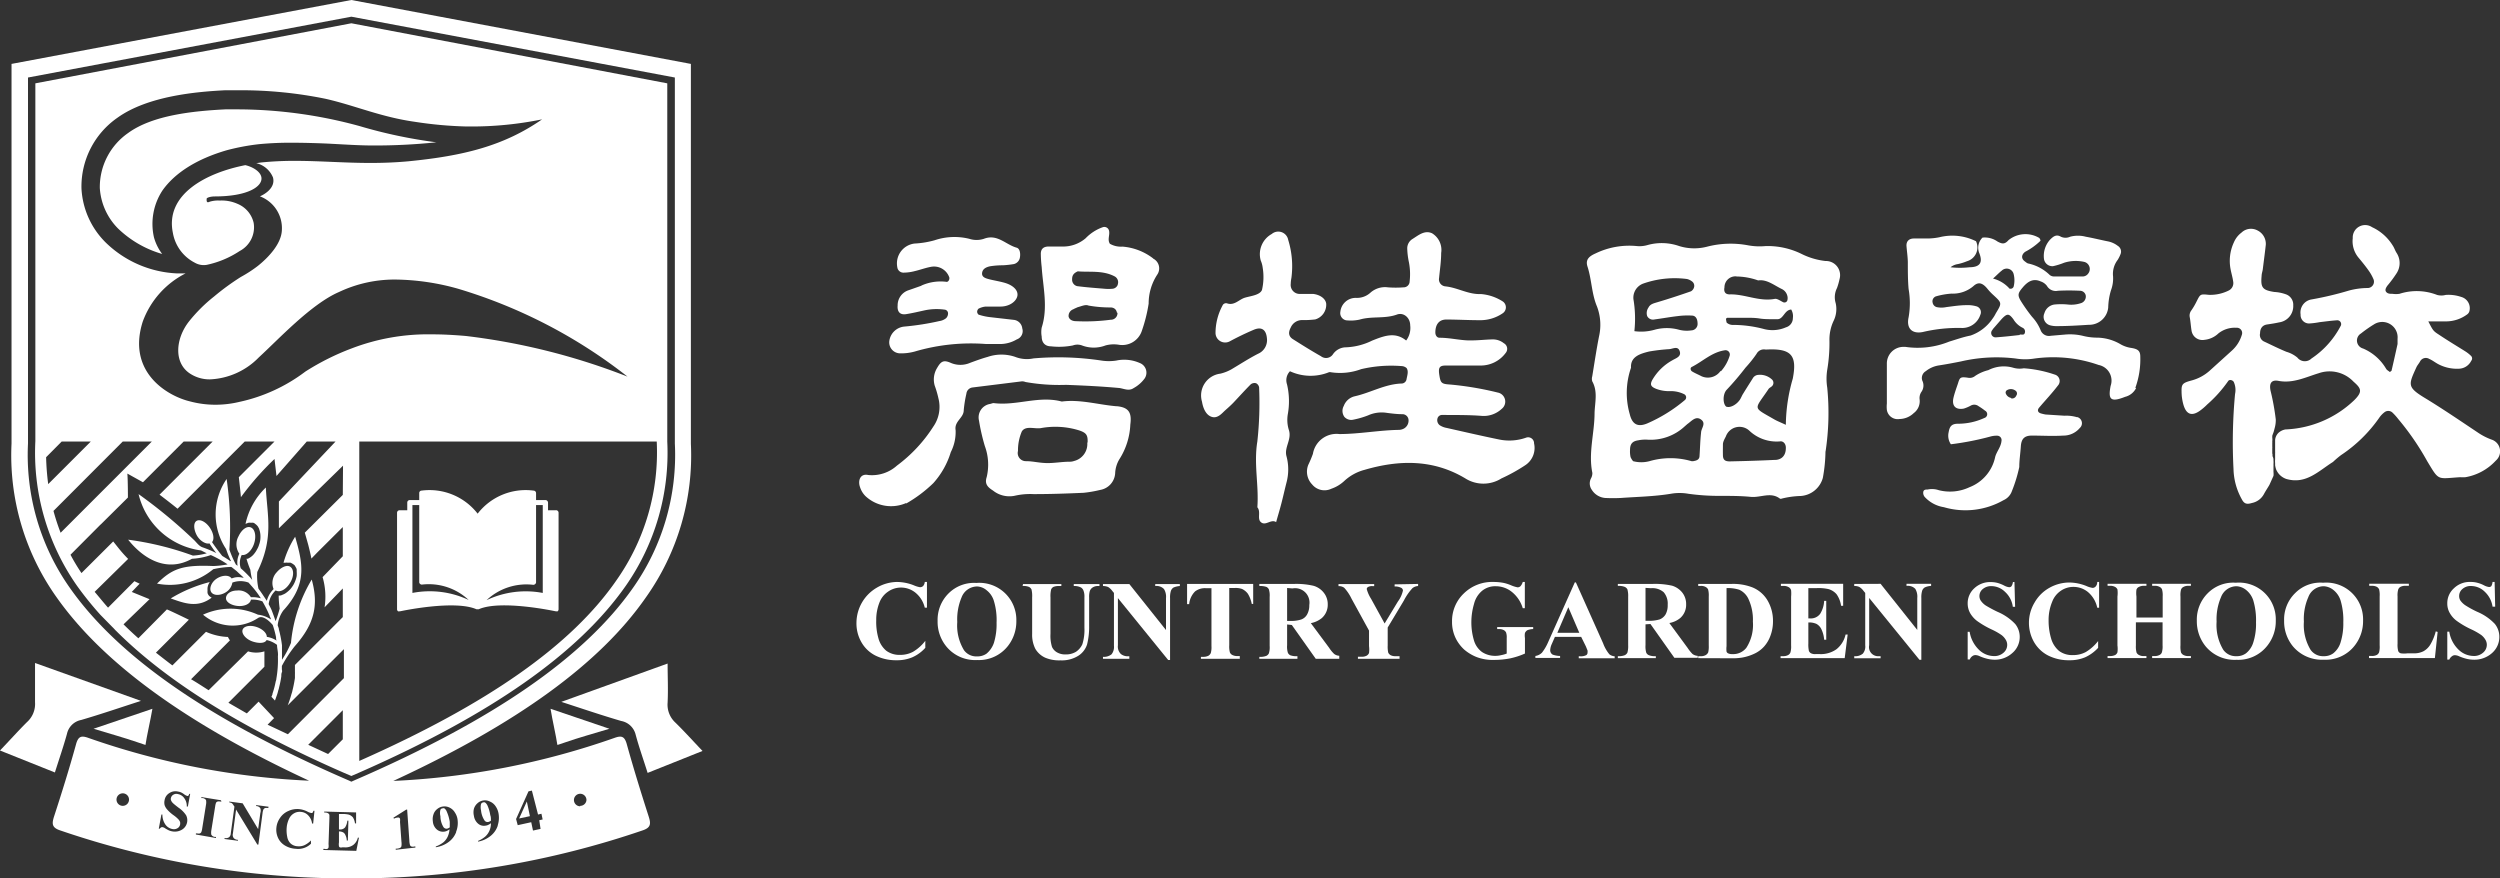
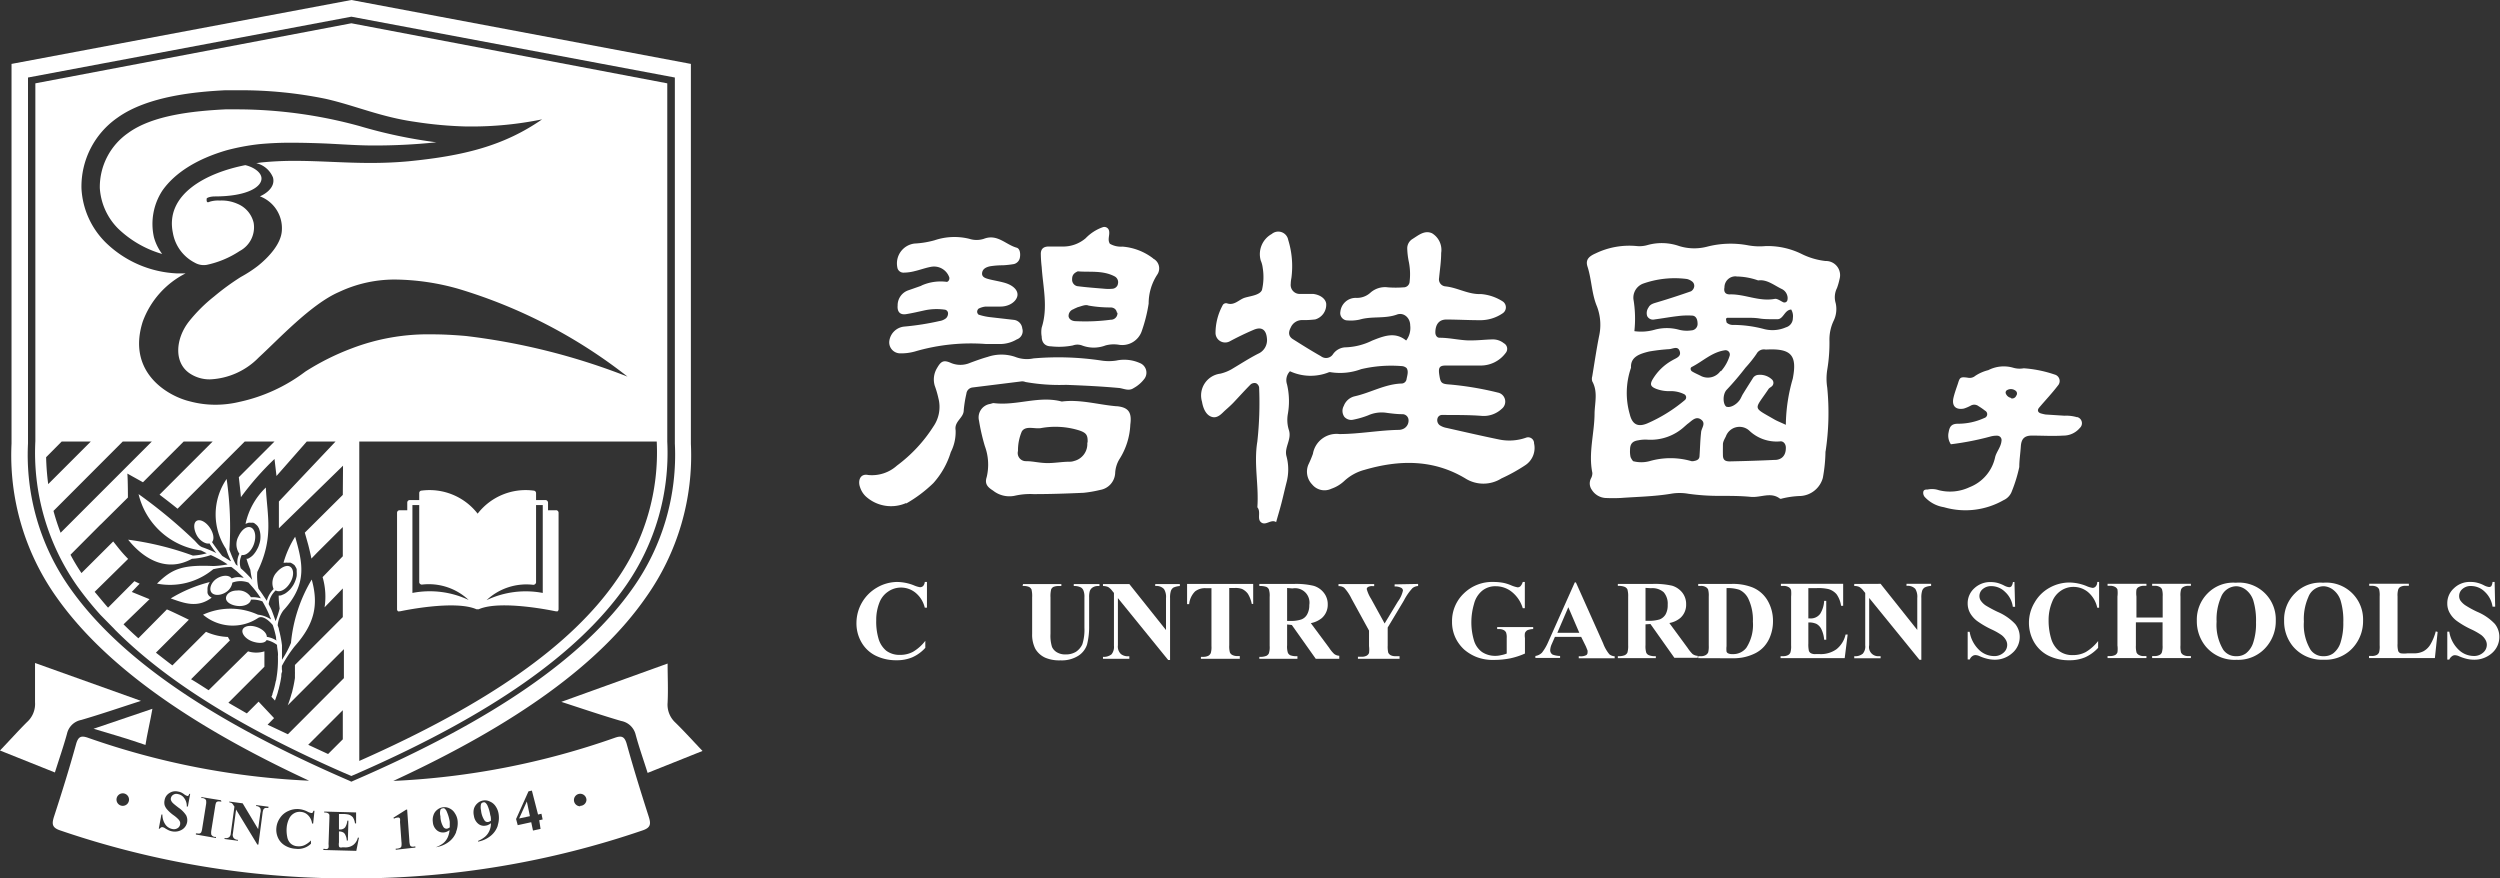
<svg xmlns="http://www.w3.org/2000/svg" viewBox="0 0 227.68 80">
  <rect x="0" y="0" width="227.68" height="80" fill="#333333" stroke="none" />
  <defs>
    <style>.cls-1{fill:#fff;}</style>
  </defs>
  <g id="图层_2" data-name="图层 2">
    <g id="图层_1-2" data-name="图层 1">
      <path class="cls-1" d="M128,31.09a1.89,1.89,0,0,0,.43-1.46c0-.66-.55-1.18-1.16-1-1.13.43-2.33.14-3.46.48a3.8,3.8,0,0,1-1.22.06.67.67,0,0,1-.52-.78,1.4,1.4,0,0,1,1.44-1.26,1.82,1.82,0,0,0,1.27-.45,2,2,0,0,1,1.63-.51,9.34,9.34,0,0,0,1.4,0,.55.55,0,0,0,.57-.55,5.72,5.72,0,0,0-.07-1.75,7,7,0,0,1-.15-1.22,1,1,0,0,1,.47-.88c.55-.34,1.1-.83,1.78-.53a1.77,1.77,0,0,1,.84,1.8c0,.77-.12,1.53-.19,2.28a.64.64,0,0,0,.57.76c1.11.11,2.09.75,3.24.7a4.31,4.31,0,0,1,2,.68.65.65,0,0,1,0,1.06,3.6,3.6,0,0,1-2.15.64c-1,0-2-.06-3-.06-.67,0-1,.46-1,1.18,0,.26.15.49.4.48,1,0,2,.28,2.93.24.63,0,1.27-.08,1.91-.09a1.59,1.59,0,0,1,1,.35.58.58,0,0,1,.16.89,2.82,2.82,0,0,1-2.27,1.14c-1.06,0-2.11,0-3.18,0-.56,0-.68.18-.6.78.12.81.18.9,1,.95a28.79,28.79,0,0,1,4.33.73.84.84,0,0,1,.36,1.49,2.4,2.4,0,0,1-1.76.64c-1.22-.1-2.46-.08-3.69-.09a.43.43,0,0,0-.39.3.58.58,0,0,0,.19.63,1.67,1.67,0,0,0,.63.25c1.6.36,3.2.73,4.81,1.06a4.58,4.58,0,0,0,2.43-.17.54.54,0,0,1,.73.52,1.88,1.88,0,0,1-.82,2,15.6,15.6,0,0,1-2.15,1.19,3.08,3.08,0,0,1-3.29,0c-2.9-1.74-6-1.71-9.18-.78a4.32,4.32,0,0,0-1.83,1,3.28,3.28,0,0,1-1.19.72,1.45,1.45,0,0,1-1.75-.39,1.67,1.67,0,0,1-.35-1.79,10,10,0,0,0,.42-1,2.18,2.18,0,0,1,2.41-1.8c1.8,0,3.6-.35,5.42-.38a1,1,0,0,0,.49-.14.83.83,0,0,0,.39-.74.56.56,0,0,0-.58-.55c-.47,0-.94-.06-1.4-.12a3,3,0,0,0-1.71.23,7.89,7.89,0,0,1-1.34.39.83.83,0,0,1-.81-.25.93.93,0,0,1-.06-1,1.4,1.4,0,0,1,1-.88c1.43-.32,2.73-1.1,4.23-1.16a.47.47,0,0,0,.49-.41c.06-.33.2-.7,0-1a.73.73,0,0,0-.47-.18,11.92,11.92,0,0,0-3.67.28,5.5,5.5,0,0,1-2.76.28.33.33,0,0,0-.17,0,4.47,4.47,0,0,1-3.55-.09,1.17,1.17,0,0,0-.27,1.19,6.66,6.66,0,0,1,.07,2.74,3.09,3.09,0,0,0,.09,1.39c.31.87-.43,1.6-.21,2.41a4.62,4.62,0,0,1,0,2.42c-.16.63-.3,1.26-.46,1.88s-.32,1.13-.48,1.71c-.49-.32-1,.44-1.44-.05-.27-.33.06-.91-.27-1.3.15-2-.34-3.94,0-6a32.25,32.25,0,0,0,.16-4.92.52.52,0,0,0-.28-.38.55.55,0,0,0-.48.1c-.54.54-1.05,1.11-1.57,1.66-.24.25-.5.48-.77.72s-.66.75-1.2.59-.8-.78-.9-1.38a2,2,0,0,1,1.67-2.56,3.87,3.87,0,0,0,1-.39c.81-.48,1.61-1,2.43-1.42a1.35,1.35,0,0,0,.81-1.42c-.07-.77-.48-1.07-1.19-.77s-1.5.68-2.22,1.07a.88.88,0,0,1-1.27-.74,5.29,5.29,0,0,1,.63-2.52.35.35,0,0,1,.43-.21c.67.22,1.08-.36,1.62-.52s1.35-.23,1.55-.7a5.18,5.18,0,0,0,.07-2,2.36,2.36,0,0,0-.18-.68,2.1,2.1,0,0,1,1-2.42.92.92,0,0,1,1.5.54,8.14,8.14,0,0,1,.29,3.47,3.07,3.07,0,0,0-.06.53.82.82,0,0,0,.83.92c.41,0,.83,0,1.23,0,.67.09,1.12.46,1.17.89a1.39,1.39,0,0,1-1,1.43,8.38,8.38,0,0,1-1.23.06,1.12,1.12,0,0,0-1,.68c-.24.45-.2.81.2,1.06.84.53,1.68,1.06,2.55,1.55a.75.75,0,0,0,1.09-.17,1.45,1.45,0,0,1,1.2-.64,5.86,5.86,0,0,0,2.37-.61c1.06-.42,2.1-.84,3.11,0" />
      <path class="cls-1" d="M166.26,41.11a23.52,23.52,0,0,0,.15-5.81,5.17,5.17,0,0,1,0-1.62,14.85,14.85,0,0,0,.2-2.75A4,4,0,0,1,167,29.2a2.44,2.44,0,0,0,.18-1.59,1.86,1.86,0,0,1,.12-1.38,5.92,5.92,0,0,0,.23-.81,1.29,1.29,0,0,0-1.28-1.65,6.49,6.49,0,0,1-2.15-.63,7,7,0,0,0-3.3-.73,5.79,5.79,0,0,1-1.61-.07,8.56,8.56,0,0,0-3.7.12,4.63,4.63,0,0,1-2.56-.05,4.82,4.82,0,0,0-2.86-.1,2.6,2.6,0,0,1-1,.1,7.06,7.06,0,0,0-3.76.67c-.64.28-.93.6-.73,1.21.38,1.18.37,2.46.86,3.62a4.72,4.72,0,0,1,.19,2.71c-.24,1.21-.42,2.43-.62,3.65a.79.79,0,0,0,0,.46c.52.93.24,1.92.21,2.88,0,1.82-.58,3.62-.2,5.46a1,1,0,0,1-.11.47,1,1,0,0,0,.06,1.07,1.59,1.59,0,0,0,1.2.74,14.26,14.26,0,0,0,1.46,0c1.51-.11,3-.13,4.53-.38a4.58,4.58,0,0,1,1.61,0,20.32,20.32,0,0,0,2.91.19c.92,0,1.84,0,2.76.09s1.82-.48,2.66.16a.18.18,0,0,0,.16,0,8,8,0,0,1,1.75-.24,2.25,2.25,0,0,0,2-1.65,14.16,14.16,0,0,0,.24-2.41m-8.13-15.93a6.08,6.08,0,0,1,2,.36c.78-.12,1.43.43,2.15.78a.93.93,0,0,1,.5.6.8.8,0,0,1,0,.46.28.28,0,0,1-.4.13c-.24-.12-.52-.33-.74-.29-1.42.27-2.73-.45-4.11-.41-.4,0-.55-.24-.47-.64a1,1,0,0,1,1.08-1m-9.28,4.95a10.62,10.62,0,0,0-.09-2.87,1.37,1.37,0,0,1,.88-1.42,8.64,8.64,0,0,1,4-.42,1.2,1.2,0,0,1,.43.2.5.5,0,0,1,.21.56.61.61,0,0,1-.28.36c-1,.35-2,.68-3.08,1-.32.1-.63.16-.79.48a.88.88,0,0,0-.12.77.59.59,0,0,0,.68.31c.7-.09,1.39-.22,2.09-.3a7,7,0,0,1,1.29-.05c.38,0,.52.33.53.69a.59.59,0,0,1-.57.66,2.79,2.79,0,0,1-1.12-.06,4.19,4.19,0,0,0-2.22,0,4.45,4.45,0,0,1-1.84.13m-.41,7.61a7,7,0,0,1,.1-4.28c-.06-1,.8-1.27,1.66-1.48a17.11,17.11,0,0,1,1.77-.21c.35,0,.82-.34,1,.17s-.33.64-.66.84a4.77,4.77,0,0,0-1.83,1.79c-.23.43-.14.62.37.82a3.3,3.3,0,0,0,1.28.2,2.75,2.75,0,0,1,1.25.28.32.32,0,0,1,.07.53A13.94,13.94,0,0,1,150,38.57c-.84.34-1.34.09-1.57-.83M154.22,42a1,1,0,0,1-.17,0,6.84,6.84,0,0,0-3.83,0,2.9,2.9,0,0,1-1.49,0,1.54,1.54,0,0,1-.23-.37,2.31,2.31,0,0,1-.05-.64c0-.57.22-.81.75-.89a3.2,3.2,0,0,1,.81-.06,4.55,4.55,0,0,0,3.42-1.21l.24-.21c.38-.26.76-.77,1.25-.41s0,.79,0,1.2c-.08.69-.09,1.4-.14,2.1,0,.34-.26.44-.54.48m2.44-8.19a1.4,1.4,0,0,1-1.73.46c-.28-.15-.59-.27-.86-.44-.12-.08-.2-.32,0-.41,1-.51,1.82-1.34,3-1.51a.39.39,0,0,1,.43.51,3.75,3.75,0,0,1-.78,1.39m1-4.21a.83.83,0,0,1-.44-.17c-.06,0-.08-.18-.1-.28s0-.21.19-.2h1.6c.44,0,.86,0,1.29.07s1.06.06,1.6.06.64-.85,1.25-.88a1.2,1.2,0,0,1,.15.78.87.87,0,0,1-.63.84,3.06,3.06,0,0,1-2.06.14,11.08,11.08,0,0,0-2.85-.36m-.47,7.48c-.37-.17-.42-1.17,0-1.59a25.91,25.91,0,0,0,1.7-2,10.92,10.92,0,0,0,1-1.25.76.76,0,0,1,.8-.4h.17c2.19-.1,2.75.53,2.33,2.66a15.5,15.5,0,0,0-.63,4.2c-.51-.24-.81-.35-1.08-.51-2-1.16-1.8-.8-.49-2.76.09-.12.27-.18.36-.31a.42.42,0,0,0-.09-.58,1.58,1.58,0,0,0-1.2-.39.62.62,0,0,0-.52.33c-.29.46-.58.91-.86,1.37-.12.18-.19.39-.31.57-.33.48-.91.76-1.23.62m4.5,4.85c-1.4.07-2.79.11-4.19.14-.44,0-.61-.15-.62-.55s0-.74,0-1,.18-.54.27-.73a1.32,1.32,0,0,1,2.11-.54,3.61,3.61,0,0,0,2.8,1c.34-.06.57.26.55.61,0,.66-.36,1.06-1,1.08" />
-       <path class="cls-1" d="M227.32,41.93a1.12,1.12,0,0,0-.42-1.9,5.66,5.66,0,0,1-1.27-.66c-1.59-1.06-3.17-2.14-4.8-3.13s-1.48-1.21-.76-2.8c.09-.19.24-.35.34-.54a.59.59,0,0,1,.83-.21c.29.12.54.33.83.48a3.63,3.63,0,0,0,1.84.41,1.29,1.29,0,0,0,1.15-.72.33.33,0,0,0,0-.43,3.17,3.17,0,0,0-.49-.4c-.81-.51-1.63-1-2.42-1.53-.56-.36-.56-.38-1-1.23.56,0,1.08,0,1.6,0a3.25,3.25,0,0,0,1.93-.63.54.54,0,0,0,.23-.38,1.06,1.06,0,0,0-.77-1.22,3.56,3.56,0,0,0-1.41-.18,1.47,1.47,0,0,1-.78,0,5.11,5.11,0,0,0-3.43-.1,2.21,2.21,0,0,1-.63,0c-.22,0-.44,0-.58-.18s0-.4.12-.57a11,11,0,0,0,.85-1.15,1.7,1.7,0,0,0,0-1.8c-.15-.22-.22-.48-.37-.7a4.34,4.34,0,0,0-1.88-1.67,1.13,1.13,0,0,0-1.76,1,2.34,2.34,0,0,0,.52,1.77c.31.37.61.74.89,1.13a4.15,4.15,0,0,1,.47.82.58.58,0,0,1-.49.82,6.68,6.68,0,0,0-1.73.23,30.19,30.19,0,0,1-3.41.81,1.2,1.2,0,0,0-1,1.37.77.77,0,0,0,.79.82,7.32,7.32,0,0,0,.94-.12c.53-.06,1-.13,1.58-.17a.35.35,0,0,1,.32.55,8,8,0,0,1-2.64,2.93.86.86,0,0,1-1.28-.08,2.7,2.7,0,0,0-1-.53c-.68-.28-1.34-.61-2-.92a.66.66,0,0,1-.4-.77c0-.39.17-.73.64-.8s.73-.11,1.09-.19a1.49,1.49,0,0,0,1.29-1.55,1,1,0,0,0-.65-1,3.71,3.71,0,0,0-1.08-.22c-1.08-.17-1.25-.4-1.15-1.47,0-.21.09-.42.11-.62.09-.74.19-1.47.27-2.2a1.36,1.36,0,0,0-.75-1.31,1.25,1.25,0,0,0-1.47.2,2.15,2.15,0,0,0-.68.87,4,4,0,0,0-.3,2.49c.07.36.18.72.23,1.09a.75.75,0,0,1-.39.81,3.75,3.75,0,0,1-1.84.4c-.77-.08-.76-.07-1.1.6a6.07,6.07,0,0,1-.48.82.77.77,0,0,0-.15.59c.08.42.1.84.17,1.26a1,1,0,0,0,1.17.83,2.15,2.15,0,0,0,1.28-.59,2.4,2.4,0,0,1,1.64-.51.48.48,0,0,1,.49.64,3.14,3.14,0,0,1-.93,1.46l-2,1.81a4,4,0,0,1-1.65.89c-.8.22-.93.32-.91,1a4.48,4.48,0,0,0,.14,1.1c.27,1.06.84,1.23,1.71.52a4.91,4.91,0,0,0,.48-.43,11.73,11.73,0,0,0,1.91-2.13c.11-.18.43-.1.52.09a1.78,1.78,0,0,1,.11,1.09,47.21,47.21,0,0,0-.14,6.83,5.92,5.92,0,0,0,.75,2.74c.22.43.46.49.92.35a1.6,1.6,0,0,0,1.11-.83c.15-.28.33-.54.49-.82l.37-.82a1.47,1.47,0,0,0,0-.36v-.18c0-.11,0-.23,0-.35a1,1,0,0,0,0-.17,2,2,0,0,0,0-.34c0-.11,0-.21-.06-.33s0-.21-.05-.31l0-.16c0-.11,0-.21,0-.32a.75.75,0,0,0,0-.15c0-.11,0-.22,0-.32a.92.92,0,0,0,0-.16,1.19,1.19,0,0,0,0-.32c0-.06,0-.11,0-.16s.07-.22.11-.33.07-.24.1-.36a2.73,2.73,0,0,0,.11-.81,21.49,21.49,0,0,0-.48-2.64c-.11-.56,0-1,.69-.89,1.34.27,2.51-.33,3.7-.69a3,3,0,0,1,3.17.77c.71.62.84.91.07,1.68a9.61,9.61,0,0,1-6.27,2.67,1.28,1.28,0,0,0-.59.27,1,1,0,0,0-.35.7l0,.19c0,.12,0,.24,0,.35s0,.12,0,.18,0,.23,0,.34a1,1,0,0,1,0,.17c0,.11,0,.22,0,.34s0,.11,0,.17a2.16,2.16,0,0,0,0,.36c0,.06,0,.13,0,.19a2.34,2.34,0,0,0,.09.38,1.62,1.62,0,0,0,.21.36,1.54,1.54,0,0,0,.72.51c1.79.52,2.94-.73,4.25-1.55a8.54,8.54,0,0,1,.73-.62,13,13,0,0,0,3.5-3.43,2.14,2.14,0,0,1,.44-.46.56.56,0,0,1,.73,0,5.22,5.22,0,0,1,.54.6A24.07,24.07,0,0,1,221.05,42c1.11,1.84.88,1.59,3,1.46a3.88,3.88,0,0,0,.48,0,4.89,4.89,0,0,0,2.75-1.49m-9.63-8.09c-.12-.1-.27-.17-.34-.29a4.44,4.44,0,0,0-2.1-1.85.75.75,0,0,1-.19-1.37,11.71,11.71,0,0,1,1.17-.82,1.4,1.4,0,0,1,2.16,1.31c0,.15,0,.32,0,.47-.18.82-.36,1.63-.55,2.44,0,0-.08.05-.14.11" />
-       <path class="cls-1" d="M194.47,35.32a7.59,7.59,0,0,0,.45-2.84c0-.51-.2-.69-.8-.79a2.71,2.71,0,0,1-1-.34,4.31,4.31,0,0,0-2.18-.6,5.48,5.48,0,0,1-1.15-.14,5.05,5.05,0,0,0-1.73-.14l-1.29.11a.81.81,0,0,1-.93-.52,4.05,4.05,0,0,0-.78-1.21,15.15,15.15,0,0,1-1-1.41c-.35-.57-.28-.75.16-1.27s.94-.85,1.63-.54a1.17,1.17,0,0,1,.57.41.93.93,0,0,0,1,.44,19.46,19.46,0,0,1,2,0,.54.54,0,0,1,.53.41.63.63,0,0,1-.38.7,2.79,2.79,0,0,1-1.28.14,6.44,6.44,0,0,0-1.16,0,1.1,1.1,0,0,0-.94.79.8.8,0,0,0,.57,1.12,2.12,2.12,0,0,0,.57.06c1,0,1.93-.06,2.89-.12A1.74,1.74,0,0,0,192,28a5.91,5.91,0,0,1,.25-1.56,3.09,3.09,0,0,0,.19-1.28,2.09,2.09,0,0,1,.42-1.49,3.16,3.16,0,0,0,.26-.52.61.61,0,0,0-.25-.76,2.15,2.15,0,0,0-.91-.41c-.66-.13-1.32-.3-2-.42a2.77,2.77,0,0,0-1.43,0,1,1,0,0,1-.84,0c-.43-.26-.72,0-1,.28a2.21,2.21,0,0,0-.54,1.75.77.77,0,0,0,.83.65,6.32,6.32,0,0,0,1-.31,3.5,3.5,0,0,1,1.87-.07.67.67,0,0,1,.33,1.05.63.63,0,0,1-.49.27c-.87,0-1.74,0-2.6,0a.65.65,0,0,1-.41-.13,4,4,0,0,0-2-1.06,1.11,1.11,0,0,1-.24-.16c-.38-.25-.37-.63,0-.9a5.91,5.91,0,0,0,1.39-1c0-.1-.06-.22-.13-.27a2.45,2.45,0,0,0-2.78.21c-.36.41-.6.34-1,.13a2,2,0,0,0-1.37-.36,1.29,1.29,0,0,0-.28,1.44c.36.95-.08,1.25-.91,1.26a7.61,7.61,0,0,1-1.72,0,1.38,1.38,0,0,1,.67-.29,5,5,0,0,0,.83-.26,1.31,1.31,0,0,0,.82-1.82,4.85,4.85,0,0,0-3.35-.36,5.63,5.63,0,0,1-1.16.11c-.38,0-.76,0-1.15,0s-.71.21-.67.71.11.95.12,1.43c0,.82,0,1.65.07,2.46a7.46,7.46,0,0,1,0,2.58c-.22,1,.31,1.53,1.28,1.34a14,14,0,0,1,3.59-.37,1.73,1.73,0,0,0,1.66-1.19.56.56,0,0,0-.38-.79,2.81,2.81,0,0,0-.86-.1c-.62,0-1.24.1-1.87.18a2.08,2.08,0,0,1-.86,0,.51.51,0,0,1-.37-.4.48.48,0,0,1,.3-.58,6.82,6.82,0,0,1,1.42-.25,2.88,2.88,0,0,0,2-.69c.47-.43.86-.27,1.31.3a4.89,4.89,0,0,0,.5.52c.79.73.79.73.22,1.67a3.06,3.06,0,0,1-.3.49,4,4,0,0,1-2,1.53c-.67.13-1.3.36-1.94.55a7.61,7.61,0,0,1-4,.48h-.15a1.51,1.51,0,0,0-1.53,1.54c0,1.21,0,2.41,0,3.62a2.83,2.83,0,0,0,0,.58,1,1,0,0,0,1.16.83,1.9,1.9,0,0,0,1.29-.54,1.35,1.35,0,0,0,.53-1.27,1,1,0,0,1,.18-.68,1,1,0,0,0,.07-1,.72.72,0,0,1,.32-.87,2.51,2.51,0,0,1,1.18-.52c.67-.1,1.34-.23,2-.36a14.37,14.37,0,0,1,5-.27,5.28,5.28,0,0,0,1.73,0,12.53,12.53,0,0,1,5.83.59,1.45,1.45,0,0,1,1.09,1.9c-.23,1.19-.06,1.55,1.32,1a1.53,1.53,0,0,0,1-.8m-11.57-9.1a3,3,0,0,0-1.46-.87c.38-.35.57-.55.79-.72a.65.65,0,0,1,1.09.32,2.35,2.35,0,0,1,0,1.12.29.29,0,0,1-.45.15m1,4.27c-.71.08-1.42.16-2.14.21a.4.4,0,0,1-.35-.67.83.83,0,0,1,.08-.12l.75-.86c.51-.54.67-.54,1.08,0a2,2,0,0,0,.82.77.38.38,0,0,1,.23.46c-.06.27-.31.14-.47.17" />
      <path class="cls-1" d="M189.17,38a3.43,3.43,0,0,0-1.15-.14l-1.72-.11a3.34,3.34,0,0,1-.43-.1c-.28-.08-.36-.3-.15-.54.56-.66,1.16-1.29,1.7-2a.61.61,0,0,0-.3-1,11.13,11.13,0,0,0-2.81-.57,2.1,2.1,0,0,1-1-.06,3.07,3.07,0,0,0-2.23.23,3.82,3.82,0,0,0-1.19.52.78.78,0,0,1-.67.17c-.73-.11-.74,0-.92.57-.14.41-.29.82-.39,1.24-.18.76.2,1.14.94,1a3.44,3.44,0,0,0,.65-.28.64.64,0,0,1,.69.06,5.68,5.68,0,0,1,.59.41.36.36,0,0,1-.07.67,5.7,5.7,0,0,1-2.38.52c-.56,0-.77.21-.86.76a1.39,1.39,0,0,0,.2,1.11,25.73,25.73,0,0,0,3.66-.72,2.12,2.12,0,0,1,.57-.06.4.4,0,0,1,.38.48c-.05.56-.47,1-.58,1.48a3.78,3.78,0,0,1-2.33,2.73,4.16,4.16,0,0,1-2.81.27,1.89,1.89,0,0,0-1-.06c-.18,0-.41,0-.41.3a.59.59,0,0,0,.14.38,3,3,0,0,0,1.74.93,7,7,0,0,0,5.44-.64,1.41,1.41,0,0,0,.76-.83,13.24,13.24,0,0,0,.67-2.19c0-.62.1-1.24.14-1.86s.25-1,1-1c.95,0,1.91.06,2.87,0a1.94,1.94,0,0,0,1.5-.69.58.58,0,0,0-.25-1m-6-1.74a.64.64,0,0,1-.5-.44.27.27,0,0,1,.08-.24.69.69,0,0,1,.79,0,.32.32,0,0,1,.09.48.4.4,0,0,1-.46.24" />
      <path class="cls-1" d="M82.53,45.81a3.42,3.42,0,0,1-3.69-.61,2,2,0,0,1-.52-.85c-.2-.55,0-1.25.75-1.09a3.4,3.4,0,0,0,2.62-.86A13.35,13.35,0,0,0,85,38.85a3.13,3.13,0,0,0,.46-2.59,8.63,8.63,0,0,0-.33-1.13,2,2,0,0,1,.22-1.63c.34-.59.58-.74,1.22-.46a2.23,2.23,0,0,0,1.79,0c.54-.2,1.06-.39,1.6-.54a3.86,3.86,0,0,1,2.49,0,2.91,2.91,0,0,0,1.67.14,26.33,26.33,0,0,1,6.21.2,4.49,4.49,0,0,0,1.32,0,3.48,3.48,0,0,1,2.15.22.94.94,0,0,1,.45,1.4,3.07,3.07,0,0,1-1,.88c-.42.29-.83.08-1.28,0-1.62-.15-3.25-.23-4.88-.29a17.64,17.64,0,0,1-3.7-.26.8.8,0,0,0-.33-.06l-4.51.56a.64.64,0,0,0-.54.57,10.89,10.89,0,0,0-.24,1.5c0,.71-.88,1-.74,1.82a4.05,4.05,0,0,1-.44,2A7.47,7.47,0,0,1,85,44a12.24,12.24,0,0,1-2.48,1.86" />
      <path class="cls-1" d="M83.93,26a4.26,4.26,0,0,1,2.29-.33c.17,0,.31-.28.21-.47a1.47,1.47,0,0,0-1.64-.9c-.5.09-1,.28-1.48.39a4.15,4.15,0,0,1-1,.14.56.56,0,0,1-.59-.49,1.82,1.82,0,0,1,1.57-2.16,8.23,8.23,0,0,0,1.83-.3,5.65,5.65,0,0,1,3.16-.13,2.13,2.13,0,0,0,1.32,0c1.23-.48,2,.54,3,.81.3.1.35.56.28.92a.73.73,0,0,1-.55.57,8.43,8.43,0,0,1-1,.11,7.36,7.36,0,0,0-1.16.09c-.33.07-.69.22-.73.62s.38.49.68.57.89.18,1.32.3c.82.22,1.29.69,1.22,1.18s-.68,1-1.55,1c-.45,0-.91,0-1.35,0a1.82,1.82,0,0,0-.64.19.4.4,0,0,0-.13.29c0,.09.08.24.15.26a5.25,5.25,0,0,0,1,.22l2.19.25a.87.87,0,0,1,.77.78.8.8,0,0,1-.5,1,3,3,0,0,1-1.44.42c-.45,0-.91,0-1.36,0a18.09,18.09,0,0,0-6.51.69,4.68,4.68,0,0,1-1.34.16A1,1,0,0,1,81,31a1.52,1.52,0,0,1,1.38-1.26,24,24,0,0,0,3.17-.5,1.24,1.24,0,0,0,.61-.26.61.61,0,0,0,.18-.45.34.34,0,0,0-.31-.33,5.24,5.24,0,0,0-1.85.07c-.55.12-1.09.25-1.66.34s-.82-.24-.77-.79a1.44,1.44,0,0,1,1-1.39l1.14-.4" />
      <path class="cls-1" d="M101.7,37c-1.68-.14-3.33-.65-5-.43-2.08-.56-4.13.41-6.21.14-.1,0-.22.06-.33.08a1.24,1.24,0,0,0-1,1.52,18.39,18.39,0,0,0,.53,2.31,4.89,4.89,0,0,1,.17,2.83c-.21.64.11.93.58,1.23a2.39,2.39,0,0,0,2.06.45A6.32,6.32,0,0,1,94.13,45c1.52,0,3-.05,4.56-.12a11.21,11.21,0,0,0,1.5-.26,1.64,1.64,0,0,0,1.37-1.51,2.7,2.7,0,0,1,.38-1.28,6.34,6.34,0,0,0,1-3.16c.15-1.11-.15-1.58-1.27-1.68m-2.65,3.31a1.59,1.59,0,0,1-1.19,1.68,1.24,1.24,0,0,1-.44.07c-.72,0-1.45.15-2.16.12S94.05,42,93.44,42a.74.74,0,0,1-.73-.93,4.38,4.38,0,0,1,.35-1.78c.35-.55,1.14-.21,1.73-.3a7.29,7.29,0,0,1,3.5.21c.65.22.79.43.76,1.11" />
      <path class="cls-1" d="M105,23.52a5.25,5.25,0,0,0-2.78-1.06,2,2,0,0,1-1.14-.26c-.24-.37,0-.77-.07-1.15a.44.44,0,0,0-.6-.35,4,4,0,0,0-1.54,1,3.15,3.15,0,0,1-2.17.75l-1.18,0c-.5,0-.74.23-.73.7a11.5,11.5,0,0,0,.08,1.18c.12,1.83.59,3.66,0,5.5a2.31,2.31,0,0,0,0,.83c0,.55.32.88.84.88a6.46,6.46,0,0,0,2-.08,1.19,1.19,0,0,1,.83,0,3,3,0,0,0,2.14,0,2.88,2.88,0,0,1,1.17-.07A1.88,1.88,0,0,0,104,30.1a13.93,13.93,0,0,0,.61-2.45A4.8,4.8,0,0,1,105.4,25a1,1,0,0,0-.38-1.45m-3.25,4.93a.6.6,0,0,1-.62.64,17.6,17.6,0,0,1-3.16.13c-.3,0-.6-.12-.67-.42a.64.64,0,0,1,.42-.66c.14-.08.3-.14.4-.19.38-.1.71-.27,1-.15a11.21,11.21,0,0,0,2,.17c.29,0,.53.16.58.48m.08-2.56a.56.56,0,0,1-.51.38,3.76,3.76,0,0,1-.67,0c-.84-.07-1.68-.13-2.52-.24a.6.6,0,0,1-.46-.63c0-.31.1-.54.52-.72,1,.1,2.25-.12,3.35.46a.6.6,0,0,1,.29.72" />
      <path class="cls-1" d="M84.42,53v2.34h-.2A2.49,2.49,0,0,0,83.4,54a2.1,2.1,0,0,0-1.35-.49,2.06,2.06,0,0,0-1.17.37,2.1,2.1,0,0,0-.77.95,4.3,4.3,0,0,0-.31,1.68A5.4,5.4,0,0,0,80,58.13a2.23,2.23,0,0,0,.71,1.13,2,2,0,0,0,1.27.38,2.41,2.41,0,0,0,1.17-.28,3.91,3.91,0,0,0,1.12-1V59a3.52,3.52,0,0,1-1.18.86,3.56,3.56,0,0,1-1.44.27,4.18,4.18,0,0,1-1.93-.43,3.05,3.05,0,0,1-1.29-1.25A3.42,3.42,0,0,1,78,56.7a3.73,3.73,0,0,1,1.87-3.19A3.72,3.72,0,0,1,81.7,53a4.27,4.27,0,0,1,1.51.3,2.39,2.39,0,0,0,.58.18.41.41,0,0,0,.28-.11.63.63,0,0,0,.15-.37Z" />
-       <path class="cls-1" d="M88.92,53.09a3.37,3.37,0,0,1,3.64,3.46,3.62,3.62,0,0,1-.75,2.26A3.35,3.35,0,0,1,89,60.11a3.39,3.39,0,0,1-2.82-1.24,3.55,3.55,0,0,1-.79-2.32,3.39,3.39,0,0,1,1-2.51A3.28,3.28,0,0,1,88.92,53.09Zm.06.32a1.53,1.53,0,0,0-1.41,1,5.14,5.14,0,0,0-.39,2.24,4.33,4.33,0,0,0,.61,2.56,1.38,1.38,0,0,0,1.18.57,1.46,1.46,0,0,0,.86-.24,2.19,2.19,0,0,0,.69-1,5.8,5.8,0,0,0,.24-1.83,6,6,0,0,0-.25-2,1.92,1.92,0,0,0-.64-.94A1.43,1.43,0,0,0,89,53.41Z" />
      <path class="cls-1" d="M93.17,53.19h3.49v.18h-.18a1.32,1.32,0,0,0-.54.08.47.47,0,0,0-.21.23,2.54,2.54,0,0,0-.06.72v3.32a3.41,3.41,0,0,0,.14,1.2,1.11,1.11,0,0,0,.45.49,1.47,1.47,0,0,0,.79.19,1.75,1.75,0,0,0,.94-.24,1.67,1.67,0,0,0,.58-.68,4.39,4.39,0,0,0,.19-1.52V54.4a1.49,1.49,0,0,0-.1-.65.56.56,0,0,0-.24-.26,1.33,1.33,0,0,0-.63-.12v-.18h2.34v.18H100a.84.84,0,0,0-.47.12.64.64,0,0,0-.28.34,1.87,1.87,0,0,0-.06.57V57A6.51,6.51,0,0,1,99,58.7a1.93,1.93,0,0,1-.76,1,2.83,2.83,0,0,1-1.67.44,3.25,3.25,0,0,1-1.35-.23,2,2,0,0,1-.93-.82A2.82,2.82,0,0,1,94,57.72V54.4a2.5,2.5,0,0,0-.06-.72.51.51,0,0,0-.23-.23,1.31,1.31,0,0,0-.58-.08Z" />
      <path class="cls-1" d="M102.85,53.19l3.34,4.19V54.47a1.34,1.34,0,0,0-.18-.82.94.94,0,0,0-.8-.28v-.18h2.24v.18a1.77,1.77,0,0,0-.58.14.62.62,0,0,0-.23.29,2,2,0,0,0-.08.67v5.64h-.17l-4.58-5.64v4.3a.94.94,0,0,0,.27.79,1,1,0,0,0,.61.21h.16V60h-2.4v-.18a1.13,1.13,0,0,0,.78-.23,1.07,1.07,0,0,0,.22-.77V54l-.15-.18a1.36,1.36,0,0,0-.38-.36,1.25,1.25,0,0,0-.47-.09v-.18Z" />
      <path class="cls-1" d="M114.13,53.18V55H114a2.8,2.8,0,0,0-.35-.92,1.44,1.44,0,0,0-.53-.44,1.74,1.74,0,0,0-.67-.09h-.5v5.22a2.05,2.05,0,0,0,.06.65.48.48,0,0,0,.22.23,1,1,0,0,0,.46.1h.22V60h-3.54v-.18h.22a1,1,0,0,0,.48-.11.54.54,0,0,0,.2-.24,1.9,1.9,0,0,0,.06-.63V53.57h-.49a1.46,1.46,0,0,0-1,.29,1.89,1.89,0,0,0-.54,1.16h-.19V53.18Z" />
      <path class="cls-1" d="M117.22,56.87v1.89a1.89,1.89,0,0,0,.07.69.47.47,0,0,0,.23.23,1.61,1.61,0,0,0,.64.08V60h-3.47v-.18a1.5,1.5,0,0,0,.64-.09.51.51,0,0,0,.23-.23,1.89,1.89,0,0,0,.07-.69V54.37a1.89,1.89,0,0,0-.07-.69.47.47,0,0,0-.23-.23,1.82,1.82,0,0,0-.64-.08v-.19h3.15a6.94,6.94,0,0,1,1.79.17,1.83,1.83,0,0,1,.93.63,1.67,1.67,0,0,1,.36,1.07,1.61,1.61,0,0,1-.54,1.24,2.26,2.26,0,0,1-1,.46L121.05,59a3,3,0,0,0,.45.55.79.79,0,0,0,.47.17V60h-2.14l-2.18-3.08Zm0-3.32v3h.28a3,3,0,0,0,1-.13,1,1,0,0,0,.54-.46,1.68,1.68,0,0,0,.2-.86,1.31,1.31,0,0,0-1.53-1.51Z" />
      <path class="cls-1" d="M129.15,53.18v.19a.91.91,0,0,0-.51.19,5.09,5.09,0,0,0-.79,1.14l-1.47,2.45v1.64a2.55,2.55,0,0,0,.05.65.53.53,0,0,0,.22.23.89.89,0,0,0,.43.09h.38V60h-3.79v-.19H124a.89.89,0,0,0,.47-.1.5.5,0,0,0,.21-.24,2.4,2.4,0,0,0,0-.63V57.43l-1.59-2.9a4.07,4.07,0,0,0-.67-1,.82.82,0,0,0-.52-.15v-.19h3.25v.19h-.15a.72.72,0,0,0-.41.08.24.24,0,0,0-.12.18,3.17,3.17,0,0,0,.4.9l1.23,2.24,1.21-2a2.65,2.65,0,0,0,.46-1,.31.31,0,0,0-.13-.23,1.24,1.24,0,0,0-.63-.14v-.19Z" />
      <path class="cls-1" d="M138.87,53v2.39h-.19a3,3,0,0,0-1-1.49,2.34,2.34,0,0,0-1.46-.51,1.89,1.89,0,0,0-1.26.43,2.27,2.27,0,0,0-.72,1.19A5.89,5.89,0,0,0,134,56.6a5.73,5.73,0,0,0,.23,1.7,2,2,0,0,0,.74,1.08,2.16,2.16,0,0,0,1.22.35,2.2,2.2,0,0,0,.5-.06,2.83,2.83,0,0,0,.53-.15V58.11a1.33,1.33,0,0,0-.06-.51.51.51,0,0,0-.22-.22.93.93,0,0,0-.42-.09h-.17v-.18h3.28v.18a1.56,1.56,0,0,0-.52.1.54.54,0,0,0-.23.26,1.44,1.44,0,0,0,0,.46v1.41a6.88,6.88,0,0,1-1.35.44,7.67,7.67,0,0,1-1.45.14,4.12,4.12,0,0,1-1.6-.26,4,4,0,0,1-1.13-.68,3.51,3.51,0,0,1-.76-1,3.36,3.36,0,0,1-.35-1.54,3.46,3.46,0,0,1,1.08-2.58A3.68,3.68,0,0,1,136,53a5,5,0,0,1,.91.08,3.66,3.66,0,0,1,.72.23,2.88,2.88,0,0,0,.58.18.39.39,0,0,0,.26-.1,1,1,0,0,0,.21-.39Z" />
      <path class="cls-1" d="M144,58h-2.39l-.29.66a1.53,1.53,0,0,0-.14.54.46.46,0,0,0,.23.42,2.12,2.12,0,0,0,.67.12v.18h-2.25v-.18a1.07,1.07,0,0,0,.6-.3,4.46,4.46,0,0,0,.58-1l2.41-5.4h.1L146,58.59a3.43,3.43,0,0,0,.57,1,.87.87,0,0,0,.48.18v.18h-3.27v-.18h.13a1.07,1.07,0,0,0,.56-.11.27.27,0,0,0,.11-.23.68.68,0,0,0,0-.19l-.15-.37Zm-.17-.37-1-2.33-1,2.33Z" />
      <path class="cls-1" d="M149.86,56.86v1.89a2,2,0,0,0,.07.7.47.47,0,0,0,.24.22,1.48,1.48,0,0,0,.63.09v.18h-3.46v-.18a1.48,1.48,0,0,0,.63-.09.54.54,0,0,0,.24-.23,2.16,2.16,0,0,0,.07-.69V54.36a2.26,2.26,0,0,0-.07-.69.52.52,0,0,0-.24-.22,1.48,1.48,0,0,0-.63-.09v-.18h3.14a7.13,7.13,0,0,1,1.8.16,1.89,1.89,0,0,1,.93.63,1.68,1.68,0,0,1,.35,1.07,1.6,1.6,0,0,1-.53,1.24,2.14,2.14,0,0,1-1,.46L153.69,59a3.64,3.64,0,0,0,.45.56.9.9,0,0,0,.48.17v.18h-2.13l-2.18-3.08Zm0-3.32v3h.29a3.33,3.33,0,0,0,1-.13,1.1,1.1,0,0,0,.54-.46,1.7,1.7,0,0,0,.19-.87,1.59,1.59,0,0,0-.36-1.14,1.55,1.55,0,0,0-1.16-.37Z" />
      <path class="cls-1" d="M154.66,59.94v-.18h.23a.83.83,0,0,0,.45-.1.56.56,0,0,0,.23-.25,2.29,2.29,0,0,0,.05-.63V54.33a2.1,2.1,0,0,0-.06-.65.52.52,0,0,0-.22-.22.83.83,0,0,0-.45-.1h-.23v-.18h3a4.84,4.84,0,0,1,1.95.32A2.84,2.84,0,0,1,161,54.73a3.66,3.66,0,0,1,.47,1.85,3.72,3.72,0,0,1-.23,1.31,3,3,0,0,1-.59,1,2.73,2.73,0,0,1-.85.63,4.4,4.4,0,0,1-1.16.37,5.44,5.44,0,0,1-1,.06Zm2.58-6.38v5.28a2.12,2.12,0,0,0,0,.51.29.29,0,0,0,.14.15.82.82,0,0,0,.39.07,1.51,1.51,0,0,0,1.27-.57,3.84,3.84,0,0,0,.6-2.38,4.49,4.49,0,0,0-.41-2.08,1.71,1.71,0,0,0-.83-.83A3.41,3.41,0,0,0,157.24,53.56Z" />
      <path class="cls-1" d="M164.69,53.56v2.76h.14a1.06,1.06,0,0,0,.93-.41,2.46,2.46,0,0,0,.37-1.19h.19v3.54h-.19a2.68,2.68,0,0,0-.25-.95,1.09,1.09,0,0,0-.45-.49,1.61,1.61,0,0,0-.74-.13V58.6a2.74,2.74,0,0,0,.05.68.44.44,0,0,0,.18.21.83.83,0,0,0,.42.08h.4a2.45,2.45,0,0,0,1.52-.45,2.38,2.38,0,0,0,.82-1.33h.19L168,59.94h-5.84v-.18h.23a.91.91,0,0,0,.47-.11.44.44,0,0,0,.2-.24,1.9,1.9,0,0,0,.06-.63V54.33a3,3,0,0,0,0-.56.44.44,0,0,0-.18-.27.89.89,0,0,0-.52-.14h-.23v-.19h5.67v2h-.19a2.38,2.38,0,0,0-.41-1.05,1.51,1.51,0,0,0-.74-.47,4.06,4.06,0,0,0-1.05-.09Z" />
      <path class="cls-1" d="M171.27,53.17l3.34,4.2V54.46a1.37,1.37,0,0,0-.18-.83.94.94,0,0,0-.8-.27v-.19h2.24v.19a1.54,1.54,0,0,0-.58.14.59.59,0,0,0-.23.28,2.1,2.1,0,0,0-.08.68v5.63h-.17l-4.58-5.63v4.3a.83.83,0,0,0,.88,1h.16v.19h-2.4v-.19a1.08,1.08,0,0,0,.78-.23,1,1,0,0,0,.22-.76V54l-.15-.18a1.36,1.36,0,0,0-.38-.36,1,1,0,0,0-.47-.09v-.19Z" />
      <path class="cls-1" d="M183.46,53l.06,2.26h-.21a2.22,2.22,0,0,0-.71-1.36,1.78,1.78,0,0,0-1.22-.52,1.17,1.17,0,0,0-.81.27.82.82,0,0,0-.3.63.77.77,0,0,0,.11.4,1.66,1.66,0,0,0,.46.46,11.81,11.81,0,0,0,1.08.58,4.77,4.77,0,0,1,1.61,1.11,1.86,1.86,0,0,1,.41,1.18,1.91,1.91,0,0,1-.67,1.46,2.36,2.36,0,0,1-1.67.61A2.93,2.93,0,0,1,181,60a4,4,0,0,1-.71-.24,1,1,0,0,0-.4-.1.48.48,0,0,0-.27.1.65.65,0,0,0-.23.3h-.19V57.54h.18a2.93,2.93,0,0,0,.85,1.64,2,2,0,0,0,1.35.57,1.24,1.24,0,0,0,.89-.31.93.93,0,0,0,.33-.71.87.87,0,0,0-.13-.46,1.49,1.49,0,0,0-.38-.43,5.68,5.68,0,0,0-.92-.52,8.19,8.19,0,0,1-1.33-.78,2.42,2.42,0,0,1-.62-.71,1.81,1.81,0,0,1-.22-.87,1.83,1.83,0,0,1,.6-1.38,2.1,2.1,0,0,1,1.5-.57,2.59,2.59,0,0,1,.63.08,3.27,3.27,0,0,1,.58.23,1.26,1.26,0,0,0,.47.16.28.28,0,0,0,.2-.08.85.85,0,0,0,.14-.39Z" />
      <path class="cls-1" d="M191.17,53v2.35H191a2.55,2.55,0,0,0-.82-1.41,2.07,2.07,0,0,0-1.36-.49,2,2,0,0,0-1.16.37,2.1,2.1,0,0,0-.77,1,4.3,4.3,0,0,0-.32,1.68,5.72,5.72,0,0,0,.23,1.65,2.31,2.31,0,0,0,.72,1.13,2,2,0,0,0,1.27.38,2.41,2.41,0,0,0,1.17-.28,4.07,4.07,0,0,0,1.12-1V59a3.66,3.66,0,0,1-1.18.86,3.56,3.56,0,0,1-1.44.27,4.15,4.15,0,0,1-1.93-.43,3.13,3.13,0,0,1-1.3-1.25,3.52,3.52,0,0,1-.45-1.73,3.57,3.57,0,0,1,.51-1.84,3.53,3.53,0,0,1,1.36-1.35,3.73,3.73,0,0,1,1.83-.48,4.29,4.29,0,0,1,1.51.31,2.27,2.27,0,0,0,.58.18.38.38,0,0,0,.28-.12A.58.58,0,0,0,191,53Z" />
      <path class="cls-1" d="M194.52,56.68v2.1a2.1,2.1,0,0,0,.06.65.47.47,0,0,0,.22.22.83.83,0,0,0,.45.1h.23v.18h-3.54v-.18h.22a1.07,1.07,0,0,0,.48-.1.48.48,0,0,0,.2-.24,2.4,2.4,0,0,0,0-.63V54.33a2.55,2.55,0,0,0,0-.65.49.49,0,0,0-.22-.23.9.9,0,0,0-.46-.1h-.22v-.18h3.54v.18h-.23a.93.93,0,0,0-.47.11.42.42,0,0,0-.21.24,2.4,2.4,0,0,0,0,.63v1.91h2.39V54.32a2,2,0,0,0-.06-.64.44.44,0,0,0-.22-.23.86.86,0,0,0-.45-.1H196v-.18h3.53v.18h-.22a.88.88,0,0,0-.47.11.42.42,0,0,0-.21.24,1.93,1.93,0,0,0-.05.62v4.45a2.13,2.13,0,0,0,.05.65.49.49,0,0,0,.22.23.9.9,0,0,0,.46.1h.22v.18H196v-.18h.22a.93.93,0,0,0,.47-.11.41.41,0,0,0,.2-.24,1.9,1.9,0,0,0,.06-.63V56.68Z" />
      <path class="cls-1" d="M203.62,53.07a3.35,3.35,0,0,1,3.64,3.45,3.57,3.57,0,0,1-.76,2.27,3.35,3.35,0,0,1-2.81,1.3,3.42,3.42,0,0,1-2.83-1.24,3.62,3.62,0,0,1-.79-2.32,3.39,3.39,0,0,1,1-2.51A3.26,3.26,0,0,1,203.62,53.07Zm.06.32a1.52,1.52,0,0,0-1.41,1,5.08,5.08,0,0,0-.4,2.23,4.37,4.37,0,0,0,.61,2.56,1.39,1.39,0,0,0,1.19.58,1.41,1.41,0,0,0,.86-.25,2,2,0,0,0,.68-1,5.49,5.49,0,0,0,.25-1.83,6.31,6.31,0,0,0-.25-2,2,2,0,0,0-.64-.94A1.51,1.51,0,0,0,203.68,53.39Z" />
      <path class="cls-1" d="M211.57,53.07a3.35,3.35,0,0,1,3.64,3.45,3.59,3.59,0,0,1-.76,2.27,3.34,3.34,0,0,1-2.82,1.29,3.44,3.44,0,0,1-2.82-1.23,3.57,3.57,0,0,1-.79-2.32,3.34,3.34,0,0,1,1-2.51A3.22,3.22,0,0,1,211.57,53.07Zm.06.32a1.51,1.51,0,0,0-1.41,1,4.91,4.91,0,0,0-.4,2.23,4.37,4.37,0,0,0,.61,2.56,1.38,1.38,0,0,0,1.19.58,1.41,1.41,0,0,0,.86-.25,2,2,0,0,0,.68-1,5.76,5.76,0,0,0,.25-1.83,6.31,6.31,0,0,0-.25-2,2,2,0,0,0-.64-.94A1.53,1.53,0,0,0,211.63,53.39Z" />
      <path class="cls-1" d="M222,57.55l-.25,2.38h-6v-.19H216a.94.94,0,0,0,.47-.1.48.48,0,0,0,.2-.24,2,2,0,0,0,.05-.63V54.32a2.18,2.18,0,0,0-.05-.65.53.53,0,0,0-.22-.23,1,1,0,0,0-.45-.09h-.23v-.19h3.61v.19h-.3a.94.94,0,0,0-.47.1.44.44,0,0,0-.2.24,1.9,1.9,0,0,0-.06.63v4.31a2.13,2.13,0,0,0,.06.66.36.36,0,0,0,.24.21,2.23,2.23,0,0,0,.6,0h.56a1.87,1.87,0,0,0,.9-.19,1.69,1.69,0,0,0,.62-.6,4.63,4.63,0,0,0,.5-1.21Z" />
      <path class="cls-1" d="M227.19,53l.05,2.25H227a2.3,2.3,0,0,0-.71-1.36,1.78,1.78,0,0,0-1.23-.52,1.12,1.12,0,0,0-.8.27.82.82,0,0,0-.3.63.77.77,0,0,0,.1.4,1.72,1.72,0,0,0,.47.46,9,9,0,0,0,1.08.59,4.71,4.71,0,0,1,1.6,1.1,1.87,1.87,0,0,1,.41,1.19,1.94,1.94,0,0,1-.66,1.46,2.41,2.41,0,0,1-1.68.61,2.9,2.9,0,0,1-.6-.07,4.28,4.28,0,0,1-.72-.24,1,1,0,0,0-.39-.1.43.43,0,0,0-.27.1.73.73,0,0,0-.24.3h-.18V57.53h.18a2.9,2.9,0,0,0,.85,1.64,2,2,0,0,0,1.35.57,1.24,1.24,0,0,0,.89-.31.93.93,0,0,0,.33-.71.89.89,0,0,0-.13-.46,1.49,1.49,0,0,0-.38-.43,6.17,6.17,0,0,0-.92-.52,7.76,7.76,0,0,1-1.33-.78,2.29,2.29,0,0,1-.62-.71,1.71,1.71,0,0,1-.22-.87,1.81,1.81,0,0,1,.6-1.37A2.05,2.05,0,0,1,225,53a2.29,2.29,0,0,1,.64.08,2.83,2.83,0,0,1,.57.22,1.32,1.32,0,0,0,.47.16.29.29,0,0,0,.21-.08A1,1,0,0,0,227,53Z" />
      <path class="cls-1" d="M26.4,53.11c.36-.56.39-1.19.08-1.46s-.88,0-1.28.47a1.42,1.42,0,0,0-.28,1.53,2.26,2.26,0,0,0-.62,1.07L24,54.27c-.15-.23-.3-.44-.46-.66a5.17,5.17,0,0,1-.11-1.52c1.52-3.1.91-5.06.78-7.69a6.46,6.46,0,0,0-1.85,3.31h0l.26-.1a1,1,0,0,1,.25,0,.71.71,0,0,1,.2,0,.42.42,0,0,1,.18.11.7.7,0,0,1,.16.14.52.52,0,0,1,.12.17.58.58,0,0,1,.09.21,1.75,1.75,0,0,1,.09.41,2.43,2.43,0,0,1,0,.47,1.89,1.89,0,0,1-.11.47,1.77,1.77,0,0,1-.19.44,2.11,2.11,0,0,1-.26.4,1.38,1.38,0,0,1-.3.29,1.81,1.81,0,0,1-.29.17.2.2,0,0,0-.11,0,7.81,7.81,0,0,0,.35,1,6.17,6.17,0,0,0,.17.92c-.09-.1-.17-.21-.27-.31-.24-.25-.5-.51-.77-.74a1.49,1.49,0,0,1,0-1,.85.85,0,0,1,.09-.22c.4.08.89-.36,1.11-1s.12-1.3-.25-1.49-.86.16-1.15.78a1.5,1.5,0,0,0,.07,1.6,1.73,1.73,0,0,0-.16,1.1l-.16-.12a9.63,9.63,0,0,1-.59-1.36,30.78,30.78,0,0,0-.25-6.43,5.7,5.7,0,0,0-.05,6.38,7.19,7.19,0,0,0,.44,1.08L21,51.11c-.25-.17-.51-.33-.76-.48q-.5-.62-.93-1.26c.24-.27.13-.86-.24-1.37s-.88-.74-1.17-.56-.27.74,0,1.27.83.87,1.18.78a9.25,9.25,0,0,0,.62.88,10.27,10.27,0,0,0-1.27-.53c-.31-.11-.52-.43-.77-.67A45.77,45.77,0,0,0,12.62,45a6.75,6.75,0,0,0,5.69,5.13l.52.26a6.14,6.14,0,0,1-1.26.21,27.8,27.8,0,0,0-5.9-1.45c1.44,1.8,3.55,3,5.81,1.74a6.25,6.25,0,0,0,1.72-.34,10.43,10.43,0,0,1,1.53.85,8.36,8.36,0,0,1-1.3.15c-2.86-.13-3.78.27-5.13,1.6a6.15,6.15,0,0,0,5.12-1.31,8.28,8.28,0,0,1,1.64-.21l.1.07.39.31.2.19.45.41-.11,0a1.58,1.58,0,0,0-.78,0l-.22.07s0,0,0,0c-.22-.33-.82-.32-1.33,0s-.74.92-.52,1.25.83.33,1.34,0a1.26,1.26,0,0,0,.58-.87,2.1,2.1,0,0,1,1.48,0c.06.08.13.14.19.22a8.23,8.23,0,0,1,.79,1l.14.21a2.83,2.83,0,0,0-.91-.1,1.31,1.31,0,0,0-1.27-.61c-.59,0-1,.33-1,.7s.52.67,1.12.71,1.1-.21,1.15-.58a2.54,2.54,0,0,1,1.05.16,10.84,10.84,0,0,1,.66,1.32c0,.06.05.12.07.17l.06.16a2.65,2.65,0,0,0-1.2-.44,6,6,0,0,0-5,0,4.18,4.18,0,0,0,5,.31c.41-.29,1,.22,1.35.63a9.14,9.14,0,0,1,.3,1.11c0,.1,0,.21.05.31A2.27,2.27,0,0,0,24.3,58c0-.39-.49-.79-1.07-.94s-1.09,0-1.15.35.33.8.89,1,1.16.2,1.31-.12a2.5,2.5,0,0,1,.95.44c0,.24.06.48.08.72s0,.24,0,.35a9.84,9.84,0,0,1-.14,2c0,.11-.05.21-.07.31a7.74,7.74,0,0,1-.28,1.05c0,.1-.06.2-.1.3l.32.34c.05-.12.09-.24.13-.36a3.62,3.62,0,0,0,.17-.56,1.38,1.38,0,0,0,.08-.29,8.85,8.85,0,0,0,.2-1c0-.13,0-.24.05-.36s0-.2,0-.3,0-.19,0-.28a11.57,11.57,0,0,1,1.16-1.78c1.87-2.1,2.18-3.84,1.56-6.09a13.71,13.71,0,0,0-1.89,5.77,9.1,9.1,0,0,1-.82,1.54c0-.16,0-.31,0-.47s0-.3,0-.44,0-.28,0-.41a10.45,10.45,0,0,0-.28-1.44c0-.12-.07-.25-.11-.38a2.77,2.77,0,0,1,.51-1.35c2.26-2.45,1.74-4.38,1.08-6.72a9,9,0,0,0-1.06,2.37l.15,0a.78.78,0,0,1,.26,0,1,1,0,0,1,.25,0l.18.1.16.12a1.74,1.74,0,0,1,.11.18.66.66,0,0,1,.09.19c0,.07,0,.13,0,.2a2.94,2.94,0,0,1,0,.42,2.21,2.21,0,0,1-.12.42,2.3,2.3,0,0,1-.2.42,3.18,3.18,0,0,1-.27.37,3,3,0,0,1-.33.29,1.17,1.17,0,0,1-.36.2.6.6,0,0,1-.31.08,0,0,0,0,1-.05,0,9.37,9.37,0,0,0,.09,1.18,9.61,9.61,0,0,1-.37,1.15c-.11-.32-.22-.64-.36-1a3.36,3.36,0,0,0-.16-.33l-.11-.22a2,2,0,0,1,.64-1.25C25.49,54,26.05,53.68,26.4,53.11Z" />
      <path class="cls-1" d="M19.25,54.42l-.14-.1a.43.43,0,0,1-.13-.14A.53.53,0,0,1,18.9,54a1.55,1.55,0,0,1,0-.23,1.79,1.79,0,0,1,0-.23,1.35,1.35,0,0,1,.09-.33l.11-.2a12.92,12.92,0,0,0-3.55,1.49c1.23.44,2.45.91,3.74-.08Z" />
      <path class="cls-1" d="M50.6,46.47h-.69v-.69a.24.24,0,0,0-.24-.24h-.85v-.63a.23.23,0,0,0-.23-.23,5.53,5.53,0,0,0-5.09,2.1,5.55,5.55,0,0,0-5.1-2.1.22.22,0,0,0-.22.23v.63h-.86a.23.23,0,0,0-.23.24v.69H36.4a.23.23,0,0,0-.24.23v8.78a.23.23,0,0,0,.09.19.25.25,0,0,0,.15,0h.05s4.95-1.07,6.95-.18h.19c2-.89,6.91.16,7,.18h.05a.3.3,0,0,0,.15,0,.26.26,0,0,0,.08-.19V46.7A.23.23,0,0,0,50.6,46.47ZM37.56,54V46h.62v7a.21.21,0,0,0,.07.17.24.24,0,0,0,.18.07,5.3,5.3,0,0,1,4.25,1.4A8.3,8.3,0,0,0,37.56,54Zm11.87,0a8.3,8.3,0,0,0-5.12.66,5.3,5.3,0,0,1,4.25-1.4.24.24,0,0,0,.18-.07.21.21,0,0,0,.08-.17V46h.61Z" />
      <path class="cls-1" d="M20.66,13.68a20.3,20.3,0,0,1,2.93-.55A30,30,0,0,1,26.8,13c1,0,2.6.05,3.47.1,1.15.06,2.34.14,3.56.15a54.43,54.43,0,0,0,5.91-.29,44.57,44.57,0,0,1-7-1.48,42.26,42.26,0,0,0-11-1.52c-.43,0-.84,0-1.22,0-2.95.15-6.63.53-8.86,2.16a6,6,0,0,0-2.57,5,5.73,5.73,0,0,0,1.68,3.71,9.64,9.64,0,0,0,4,2.3,4.5,4.5,0,0,1-.75-1.52,5.55,5.55,0,0,1,.78-4.27C15.94,15.73,17.94,14.47,20.66,13.68Z" />
      <path class="cls-1" d="M32,2.12,3.22,7.59V40.18A21.11,21.11,0,0,0,7,53.33,30.2,30.2,0,0,0,9.15,56l0,0,.58.59.5.51c.13.12.24.26.36.37h0C15.19,62.06,22,66.3,31.32,70.38l.68.29.67-.29c12.07-5.3,20-10.87,24.3-17a21.15,21.15,0,0,0,3.8-13.16V7.59ZM4.2,41.64l1.42-1.43H8.27L4.39,44.09A22.81,22.81,0,0,1,4.2,41.64Zm.67,4.89,6.31-6.32h2.65l-2.46,2.46L5.52,48.52A20,20,0,0,1,4.87,46.53Zm26.35,20.8-1.34,1.34-1.81-.84,3.15-3.15Zm0-22.26-3.46,3.44.31,1.1c.06.23.25,1,.29,1.26l.52-.54L31.22,48v2.66l-1.84,1.9a6.38,6.38,0,0,1,.18,2.75l1.66-1.72V56.2l-4.36,4.36c0,.07,0,.14,0,.21s0,.13,0,.2l0,.22a1.1,1.1,0,0,1,0,.18c0,.05,0,.13,0,.22s0,.07,0,.1v.06c-.06.39-.13.76-.22,1.11a2.22,2.22,0,0,1-.1.36c-.05.19-.11.38-.18.59s-.1.29-.16.43l5.12-5.12v2.64l-5.1,5.11L24.37,66l.59-.6-1.41-1.5-1.07,1.07L20.8,64l3.28-3.28c0-.23,0-.47,0-.71v0c0-.09,0-.18,0-.26l0-.43a2.5,2.5,0,0,1-1.49,0L19,62.86c-.55-.35-1.08-.7-1.6-1l3.54-3.54a1.92,1.92,0,0,1-.18-.31,5.4,5.4,0,0,1-2-.47L15.7,60.6c-.52-.39-1-.77-1.5-1.16l3-3s-1.6-.78-2-.94l-2.6,2.63c-.47-.42-.92-.84-1.35-1.27l2.37-2.29L12,53.91l.54-.57.18-.18-.48-.23L9.84,55.34c-.43-.48-.84-1-1.22-1.44l3.05-3a11.87,11.87,0,0,1-.89-1l-.47-.59L7.42,52.19a17.23,17.23,0,0,1-1-1.67l2.69-2.7.12-.11,2.42-2.4s0-1.56-.05-2.18l1.42.79,3.71-3.71h2.64l-4.84,4.84c.55.42,1.1.84,1.64,1.28l6.12-6.12H25l-3.25,3.25c.05.45.16,1.37.19,1.82A26.28,26.28,0,0,1,25,41.8l.18,1.55,2.76-3.14h2.62l-5.16,5.46v2.44l5.84-5.7ZM32,31.74a22.64,22.64,0,0,0-4.19,2.1,15.29,15.29,0,0,1-6.05,2.77,9.35,9.35,0,0,1-2.15.25,8.92,8.92,0,0,1-2.33-.31c-2-.48-5.75-2.64-4.28-7.26a8,8,0,0,1,3.9-4.39h-.77a9.93,9.93,0,0,1-6.5-2.81,7.46,7.46,0,0,1-2.21-4.92,7.63,7.63,0,0,1,3.28-6.45c2.79-2,7.27-2.37,9.8-2.5.4,0,.83,0,1.3,0A38.35,38.35,0,0,1,29.66,9c2.68.61,5,1.65,8.1,2.09a36.3,36.3,0,0,0,4.72.43h.34a32,32,0,0,0,6.55-.65c-3.5,2.43-7.19,3.33-12.18,3.82-1.2.11-2.34.15-3.44.15-2.4,0-4.63-.19-6.88-.19a29.69,29.69,0,0,0-3.11.15l-.42.06a2.19,2.19,0,0,1,1.52,1.3c.27,1-.89,1.6-1.19,1.72a3.1,3.1,0,0,1,2,3.1c-.06,1.25-1.24,2.48-2.19,3.24a11.83,11.83,0,0,1-1.54,1A22.23,22.23,0,0,0,19.5,27a14.11,14.11,0,0,0-2.3,2.29C16,30.83,15.8,33,17.27,34a3.24,3.24,0,0,0,1.85.55,6.59,6.59,0,0,0,4.45-2c1.74-1.59,4.75-4.85,7.29-5.95a11.84,11.84,0,0,1,5.24-1.14,21.81,21.81,0,0,1,5.63.84,46.53,46.53,0,0,1,15.42,8,59.44,59.44,0,0,0-14.71-3.7c-1.14-.1-2.16-.15-3.08-.15A19.45,19.45,0,0,0,32,31.74ZM56.18,52.79c-4.12,6-11.81,11.35-23.46,16.51V40.21H59.81A20.21,20.21,0,0,1,56.18,52.79Z" />
      <path class="cls-1" d="M18.83,24.12a8.69,8.69,0,0,0,3-1.26,2.44,2.44,0,0,0,1.27-2.57,2.47,2.47,0,0,0-1.48-1.73,3.53,3.53,0,0,0-1.48-.3h-.25a2.62,2.62,0,0,0-.79.11.47.47,0,0,1-.16.05c-.15,0-.12-.22-.12-.32s.37-.21.73-.21c3,0,4.35-.89,4.26-1.71-.07-.58-.85-1-1.47-1.14-3.56.7-7.34,2.66-6.59,6.2a3.77,3.77,0,0,0,2,2.69A1.63,1.63,0,0,0,18.83,24.12Z" />
      <path class="cls-1" d="M40.69,73.92a.65.65,0,0,0-.22-.3.24.24,0,0,0-.17,0,.22.22,0,0,0-.19.13,1.14,1.14,0,0,0,0,.58,1.94,1.94,0,0,0,.28,1,.35.35,0,0,0,.32.14.68.68,0,0,0,.25-.12c0-.19,0-.36,0-.5A3.65,3.65,0,0,0,40.69,73.92Z" />
      <path class="cls-1" d="M57.88,66.87c.31,1.16.71,2.28,1.1,3.52l5-2c-.89-.93-1.65-1.78-2.47-2.58A2.22,2.22,0,0,1,60.8,64c.06-1.2,0-2.41,0-3.57l-9.68,3.49c1.91.62,3.67,1.22,5.45,1.74A1.66,1.66,0,0,1,57.88,66.87Z" />
-       <path class="cls-1" d="M50.76,67.84s.07,0,.74-.24c1.24-.43,2.51-.78,4-1.23l-5.36-1.82C50.28,65.46,50.66,67.1,50.76,67.84Z" />
      <path class="cls-1" d="M0,68.35l5,2c.39-1.24.78-2.36,1.1-3.52a1.64,1.64,0,0,1,1.29-1.26c1.78-.52,3.53-1.12,5.45-1.74L3.19,60.38c0,1.16,0,2.37,0,3.57a2.22,2.22,0,0,1-.74,1.82C1.65,66.57.89,67.42,0,68.35Z" />
      <path class="cls-1" d="M13.25,67.84c.1-.74.48-2.38.63-3.29L8.52,66.37c1.48.45,2.75.8,4,1.23C13.18,67.83,13.25,67.84,13.25,67.84Z" />
-       <path class="cls-1" d="M57.09,67.8c-.21-.78-.51-.82-1.15-.59a70.22,70.22,0,0,1-20.12,3.91c11.25-5.2,18.81-10.68,23-16.71a22.31,22.31,0,0,0,4.1-14V5.82L32,0h0L1.05,5.82V40.39a22.31,22.31,0,0,0,4.1,14c4.23,6,11.79,11.51,23,16.71A70.22,70.22,0,0,1,8.07,67.21c-.64-.23-.94-.19-1.15.59-.61,2.21-1.29,4.39-2,6.57-.21.66-.19,1,.54,1.25A81.27,81.27,0,0,0,31.61,80h.78a81.28,81.28,0,0,0,26.15-4.38c.73-.25.75-.59.54-1.25C58.38,72.19,57.7,70,57.09,67.8ZM6.37,53.55A21,21,0,0,1,2.55,40.39V7.06L32,1.52,61.46,7.06V40.39a21,21,0,0,1-3.82,13.16C53.2,59.87,44.89,65.61,32.22,71.09l-.22.1-.21-.1C19.12,65.61,10.81,59.87,6.37,53.55Zm4.8,19.84a.57.57,0,1,1,.58-.57A.57.57,0,0,1,11.17,73.39Zm5.94.06-.1,0a1.2,1.2,0,0,0-.23-.76.88.88,0,0,0-.57-.37.52.52,0,0,0-.43.06.45.45,0,0,0-.21.28.36.36,0,0,0,0,.21.73.73,0,0,0,.19.28c.07.07.23.2.49.4a2.52,2.52,0,0,1,.7.7,1,1,0,0,1,.09.64,1,1,0,0,1-.47.67,1.26,1.26,0,0,1-.91.15,1.4,1.4,0,0,1-.29-.09,3.25,3.25,0,0,1-.34-.19.53.53,0,0,0-.19-.09.24.24,0,0,0-.14,0,.37.37,0,0,0-.15.13h-.09l.24-1.29.09,0a1.58,1.58,0,0,0,.27.91,1,1,0,0,0,.63.41.62.62,0,0,0,.47-.07.5.5,0,0,0,.24-.32.72.72,0,0,0,0-.25.8.8,0,0,0-.16-.25,3,3,0,0,0-.41-.35,3.36,3.36,0,0,1-.59-.52,1.14,1.14,0,0,1-.25-.42,1,1,0,0,1,0-.45.92.92,0,0,1,.43-.64,1,1,0,0,1,.8-.14,1.09,1.09,0,0,1,.32.1,1.86,1.86,0,0,1,.26.17.84.84,0,0,0,.23.12.14.14,0,0,0,.11,0,.44.44,0,0,0,.1-.18l.08,0ZM20.17,73l-.12,0a.46.46,0,0,0-.24,0,.24.24,0,0,0-.13.1,1.35,1.35,0,0,0-.08.32l-.36,2.24a1.26,1.26,0,0,0,0,.34.38.38,0,0,0,.1.13.5.5,0,0,0,.22.09h.11v.1L17.84,76v-.1l.12,0a.51.51,0,0,0,.25,0,.3.3,0,0,0,.12-.11,1.22,1.22,0,0,0,.08-.31l.36-2.25a1.17,1.17,0,0,0,0-.33.2.2,0,0,0-.1-.13.41.41,0,0,0-.22-.09l-.11,0,0-.09,1.78.29Zm4.26.59a1,1,0,0,0-.3,0,.43.43,0,0,0-.14.13,1.3,1.3,0,0,0-.08.34l-.38,2.86h-.09L21.5,73.73l-.29,2.18a.48.48,0,0,0,.08.42.54.54,0,0,0,.3.15h.08v.09l-1.22-.16v-.09a.54.54,0,0,0,.41-.07.49.49,0,0,0,.16-.37l.33-2.42-.07-.1a.8.8,0,0,0-.16-.21,1,1,0,0,0-.24-.08V73l1.22.16,1.41,2.35.2-1.47a.67.67,0,0,0,0-.43.46.46,0,0,0-.38-.2v-.09l1.13.15ZM28.52,75h-.1a1.27,1.27,0,0,0-.36-.75,1,1,0,0,0-.67-.31,1,1,0,0,0-.61.13,1.1,1.1,0,0,0-.43.45,2.28,2.28,0,0,0-.24.84,3,3,0,0,0,.05.86,1.08,1.08,0,0,0,.31.6,1,1,0,0,0,.63.25,1.25,1.25,0,0,0,.61-.09,2,2,0,0,0,.61-.44l0,.3a1.67,1.67,0,0,1-1.39.46,2.1,2.1,0,0,1-1-.31,1.57,1.57,0,0,1-.61-.69,1.75,1.75,0,0,1-.15-.9,1.85,1.85,0,0,1,.34-.92,1.73,1.73,0,0,1,.75-.62,1.89,1.89,0,0,1,1-.17,2.08,2.08,0,0,1,.75.23,1.1,1.1,0,0,0,.29.11.2.2,0,0,0,.15,0,.37.37,0,0,0,.09-.19h.1Zm3.93,2.49-3-.08v-.1h.12a.43.43,0,0,0,.24,0,.22.22,0,0,0,.11-.12,1.22,1.22,0,0,0,0-.32L30,74.51v-.29a.28.28,0,0,0-.1-.14.47.47,0,0,0-.26-.08h-.11v-.09l2.9.08,0,1h-.1a1.34,1.34,0,0,0-.19-.55.84.84,0,0,0-.37-.25,2.51,2.51,0,0,0-.54-.06h-.36l0,1.41h.07a.57.57,0,0,0,.49-.19,1.29,1.29,0,0,0,.2-.61h.1l-.05,1.81h-.1a1.14,1.14,0,0,0-.12-.49.49.49,0,0,0-.22-.26.85.85,0,0,0-.37-.08l0,1a1,1,0,0,0,0,.35.16.16,0,0,0,.08.1.42.42,0,0,0,.22,0h.2a1.21,1.21,0,0,0,.79-.21,1.17,1.17,0,0,0,.43-.67h.1Zm3.59-.1v-.1h.09a.86.86,0,0,0,.32-.08.23.23,0,0,0,.11-.15,1.55,1.55,0,0,0,0-.41l-.13-1.8a1.06,1.06,0,0,0,0-.29.28.28,0,0,0-.09-.1.4.4,0,0,0-.15,0,.74.74,0,0,0-.31.1l-.05-.09L37,73.73h.08l.2,2.82a1.6,1.6,0,0,0,.06.41.22.22,0,0,0,.12.13.5.5,0,0,0,.29,0h.08v.1Zm5.5-1.6a2,2,0,0,1-.68.89,2.57,2.57,0,0,1-1.17.48v-.07a2.56,2.56,0,0,0,.68-.37,1.52,1.52,0,0,0,.4-.52,2,2,0,0,0,.17-.67,1.51,1.51,0,0,1-.26.15.86.86,0,0,1-.23.06.85.85,0,0,1-.68-.21,1.06,1.06,0,0,1-.35-.74,1.32,1.32,0,0,1,.06-.63,1,1,0,0,1,.35-.49,1,1,0,0,1,.52-.22,1,1,0,0,1,.59.1,1.11,1.11,0,0,1,.49.45,1.51,1.51,0,0,1,.25.72A2.19,2.19,0,0,1,41.54,75.75Zm3.79-.59a2,2,0,0,1-.64.92,2.55,2.55,0,0,1-1.15.53v-.07a2.31,2.31,0,0,0,.66-.4,1.52,1.52,0,0,0,.38-.54,1.63,1.63,0,0,0,.13-.67,1.14,1.14,0,0,1-.24.15.62.62,0,0,1-.23.07.81.81,0,0,1-.69-.17,1.13,1.13,0,0,1-.39-.72,1.37,1.37,0,0,1,0-.64,1.06,1.06,0,0,1,.32-.5A1,1,0,0,1,44.62,73a1.14,1.14,0,0,1,.51.42,1.66,1.66,0,0,1,.28.71A2.21,2.21,0,0,1,45.33,75.16Zm3.9.29-.69.15-.16-.76-1.23.27L47,74.59l1.13-2.52.31-.07L49,74.18l.31-.07.11.52-.31.07Zm3.61-2.06a.57.57,0,1,1,.57-.57A.57.57,0,0,1,52.84,73.39Z" />
+       <path class="cls-1" d="M57.09,67.8c-.21-.78-.51-.82-1.15-.59a70.22,70.22,0,0,1-20.12,3.91c11.25-5.2,18.81-10.68,23-16.71a22.31,22.31,0,0,0,4.1-14V5.82L32,0h0L1.05,5.82V40.39a22.31,22.31,0,0,0,4.1,14c4.23,6,11.79,11.51,23,16.71A70.22,70.22,0,0,1,8.07,67.21c-.64-.23-.94-.19-1.15.59-.61,2.21-1.29,4.39-2,6.57-.21.66-.19,1,.54,1.25A81.27,81.27,0,0,0,31.61,80h.78a81.28,81.28,0,0,0,26.15-4.38c.73-.25.75-.59.54-1.25C58.38,72.19,57.7,70,57.09,67.8ZM6.37,53.55A21,21,0,0,1,2.55,40.39V7.06L32,1.52,61.46,7.06V40.39a21,21,0,0,1-3.82,13.16C53.2,59.87,44.89,65.61,32.22,71.09l-.22.1-.21-.1C19.12,65.61,10.81,59.87,6.37,53.55Zm4.8,19.84a.57.57,0,1,1,.58-.57A.57.57,0,0,1,11.17,73.39Zm5.94.06-.1,0a1.2,1.2,0,0,0-.23-.76.88.88,0,0,0-.57-.37.52.52,0,0,0-.43.06.45.45,0,0,0-.21.28.36.36,0,0,0,0,.21.73.73,0,0,0,.19.28c.07.07.23.2.49.4a2.52,2.52,0,0,1,.7.7,1,1,0,0,1,.09.64,1,1,0,0,1-.47.67,1.26,1.26,0,0,1-.91.15,1.4,1.4,0,0,1-.29-.09,3.25,3.25,0,0,1-.34-.19.53.53,0,0,0-.19-.09.24.24,0,0,0-.14,0,.37.37,0,0,0-.15.13h-.09l.24-1.29.09,0a1.58,1.58,0,0,0,.27.91,1,1,0,0,0,.63.41.62.62,0,0,0,.47-.07.5.5,0,0,0,.24-.32.72.72,0,0,0,0-.25.8.8,0,0,0-.16-.25,3,3,0,0,0-.41-.35,3.36,3.36,0,0,1-.59-.52,1.14,1.14,0,0,1-.25-.42,1,1,0,0,1,0-.45.92.92,0,0,1,.43-.64,1,1,0,0,1,.8-.14,1.09,1.09,0,0,1,.32.1,1.86,1.86,0,0,1,.26.17.84.84,0,0,0,.23.12.14.14,0,0,0,.11,0,.44.44,0,0,0,.1-.18l.08,0ZM20.17,73l-.12,0a.46.46,0,0,0-.24,0,.24.24,0,0,0-.13.1,1.35,1.35,0,0,0-.08.32l-.36,2.24a1.26,1.26,0,0,0,0,.34.38.38,0,0,0,.1.13.5.5,0,0,0,.22.09h.11v.1L17.84,76v-.1l.12,0a.51.51,0,0,0,.25,0,.3.3,0,0,0,.12-.11,1.22,1.22,0,0,0,.08-.31l.36-2.25a1.17,1.17,0,0,0,0-.33.2.2,0,0,0-.1-.13.41.41,0,0,0-.22-.09l-.11,0,0-.09,1.78.29Zm4.26.59a1,1,0,0,0-.3,0,.43.43,0,0,0-.14.13,1.3,1.3,0,0,0-.08.34l-.38,2.86h-.09L21.5,73.73l-.29,2.18a.48.48,0,0,0,.08.42.54.54,0,0,0,.3.15h.08v.09l-1.22-.16v-.09a.54.54,0,0,0,.41-.07.49.49,0,0,0,.16-.37l.33-2.42-.07-.1a.8.8,0,0,0-.16-.21,1,1,0,0,0-.24-.08V73l1.22.16,1.41,2.35.2-1.47a.67.67,0,0,0,0-.43.46.46,0,0,0-.38-.2v-.09l1.13.15ZM28.52,75h-.1a1.27,1.27,0,0,0-.36-.75,1,1,0,0,0-.67-.31,1,1,0,0,0-.61.13,1.1,1.1,0,0,0-.43.45,2.28,2.28,0,0,0-.24.84,3,3,0,0,0,.05.86,1.08,1.08,0,0,0,.31.6,1,1,0,0,0,.63.25,1.25,1.25,0,0,0,.61-.09,2,2,0,0,0,.61-.44l0,.3a1.67,1.67,0,0,1-1.39.46,2.1,2.1,0,0,1-1-.31,1.57,1.57,0,0,1-.61-.69,1.75,1.75,0,0,1-.15-.9,1.85,1.85,0,0,1,.34-.92,1.73,1.73,0,0,1,.75-.62,1.89,1.89,0,0,1,1-.17,2.08,2.08,0,0,1,.75.23,1.1,1.1,0,0,0,.29.11.2.2,0,0,0,.15,0,.37.37,0,0,0,.09-.19h.1Zm3.93,2.49-3-.08v-.1h.12a.43.43,0,0,0,.24,0,.22.22,0,0,0,.11-.12,1.22,1.22,0,0,0,0-.32L30,74.51v-.29a.28.28,0,0,0-.1-.14.47.47,0,0,0-.26-.08h-.11v-.09l2.9.08,0,1h-.1a1.34,1.34,0,0,0-.19-.55.84.84,0,0,0-.37-.25,2.51,2.51,0,0,0-.54-.06h-.36l0,1.41h.07a.57.57,0,0,0,.49-.19,1.29,1.29,0,0,0,.2-.61h.1l-.05,1.81h-.1a1.14,1.14,0,0,0-.12-.49.49.49,0,0,0-.22-.26.85.85,0,0,0-.37-.08l0,1a1,1,0,0,0,0,.35.16.16,0,0,0,.08.1.42.42,0,0,0,.22,0h.2a1.21,1.21,0,0,0,.79-.21,1.17,1.17,0,0,0,.43-.67h.1Zm3.59-.1v-.1h.09a.86.86,0,0,0,.32-.08.23.23,0,0,0,.11-.15,1.55,1.55,0,0,0,0-.41l-.13-1.8a1.06,1.06,0,0,0,0-.29.28.28,0,0,0-.09-.1.4.4,0,0,0-.15,0,.74.74,0,0,0-.31.1l-.05-.09L37,73.73h.08l.2,2.82a1.6,1.6,0,0,0,.06.41.22.22,0,0,0,.12.13.5.5,0,0,0,.29,0h.08v.1Zm5.5-1.6a2,2,0,0,1-.68.89,2.57,2.57,0,0,1-1.17.48a2.56,2.56,0,0,0,.68-.37,1.52,1.52,0,0,0,.4-.52,2,2,0,0,0,.17-.67,1.51,1.51,0,0,1-.26.15.86.86,0,0,1-.23.06.85.85,0,0,1-.68-.21,1.06,1.06,0,0,1-.35-.74,1.32,1.32,0,0,1,.06-.63,1,1,0,0,1,.35-.49,1,1,0,0,1,.52-.22,1,1,0,0,1,.59.1,1.11,1.11,0,0,1,.49.45,1.51,1.51,0,0,1,.25.72A2.19,2.19,0,0,1,41.54,75.75Zm3.79-.59a2,2,0,0,1-.64.92,2.55,2.55,0,0,1-1.15.53v-.07a2.31,2.31,0,0,0,.66-.4,1.52,1.52,0,0,0,.38-.54,1.63,1.63,0,0,0,.13-.67,1.14,1.14,0,0,1-.24.15.62.62,0,0,1-.23.07.81.81,0,0,1-.69-.17,1.13,1.13,0,0,1-.39-.72,1.37,1.37,0,0,1,0-.64,1.06,1.06,0,0,1,.32-.5A1,1,0,0,1,44.62,73a1.14,1.14,0,0,1,.51.42,1.66,1.66,0,0,1,.28.71A2.21,2.21,0,0,1,45.33,75.16Zm3.9.29-.69.15-.16-.76-1.23.27L47,74.59l1.13-2.52.31-.07L49,74.18l.31-.07.11.52-.31.07Zm3.61-2.06a.57.57,0,1,1,.57-.57A.57.57,0,0,1,52.84,73.39Z" />
      <path class="cls-1" d="M44.4,73.37a.7.7,0,0,0-.23-.29.27.27,0,0,0-.18,0,.25.25,0,0,0-.18.14,1.25,1.25,0,0,0,0,.59,2,2,0,0,0,.33.93.34.34,0,0,0,.32.12.62.62,0,0,0,.25-.12c0-.19,0-.36-.06-.5A3.44,3.44,0,0,0,44.4,73.37Z" />
      <polygon class="cls-1" points="47.28 74.54 48.26 74.33 47.98 72.99 47.28 74.54" />
    </g>
  </g>
</svg>